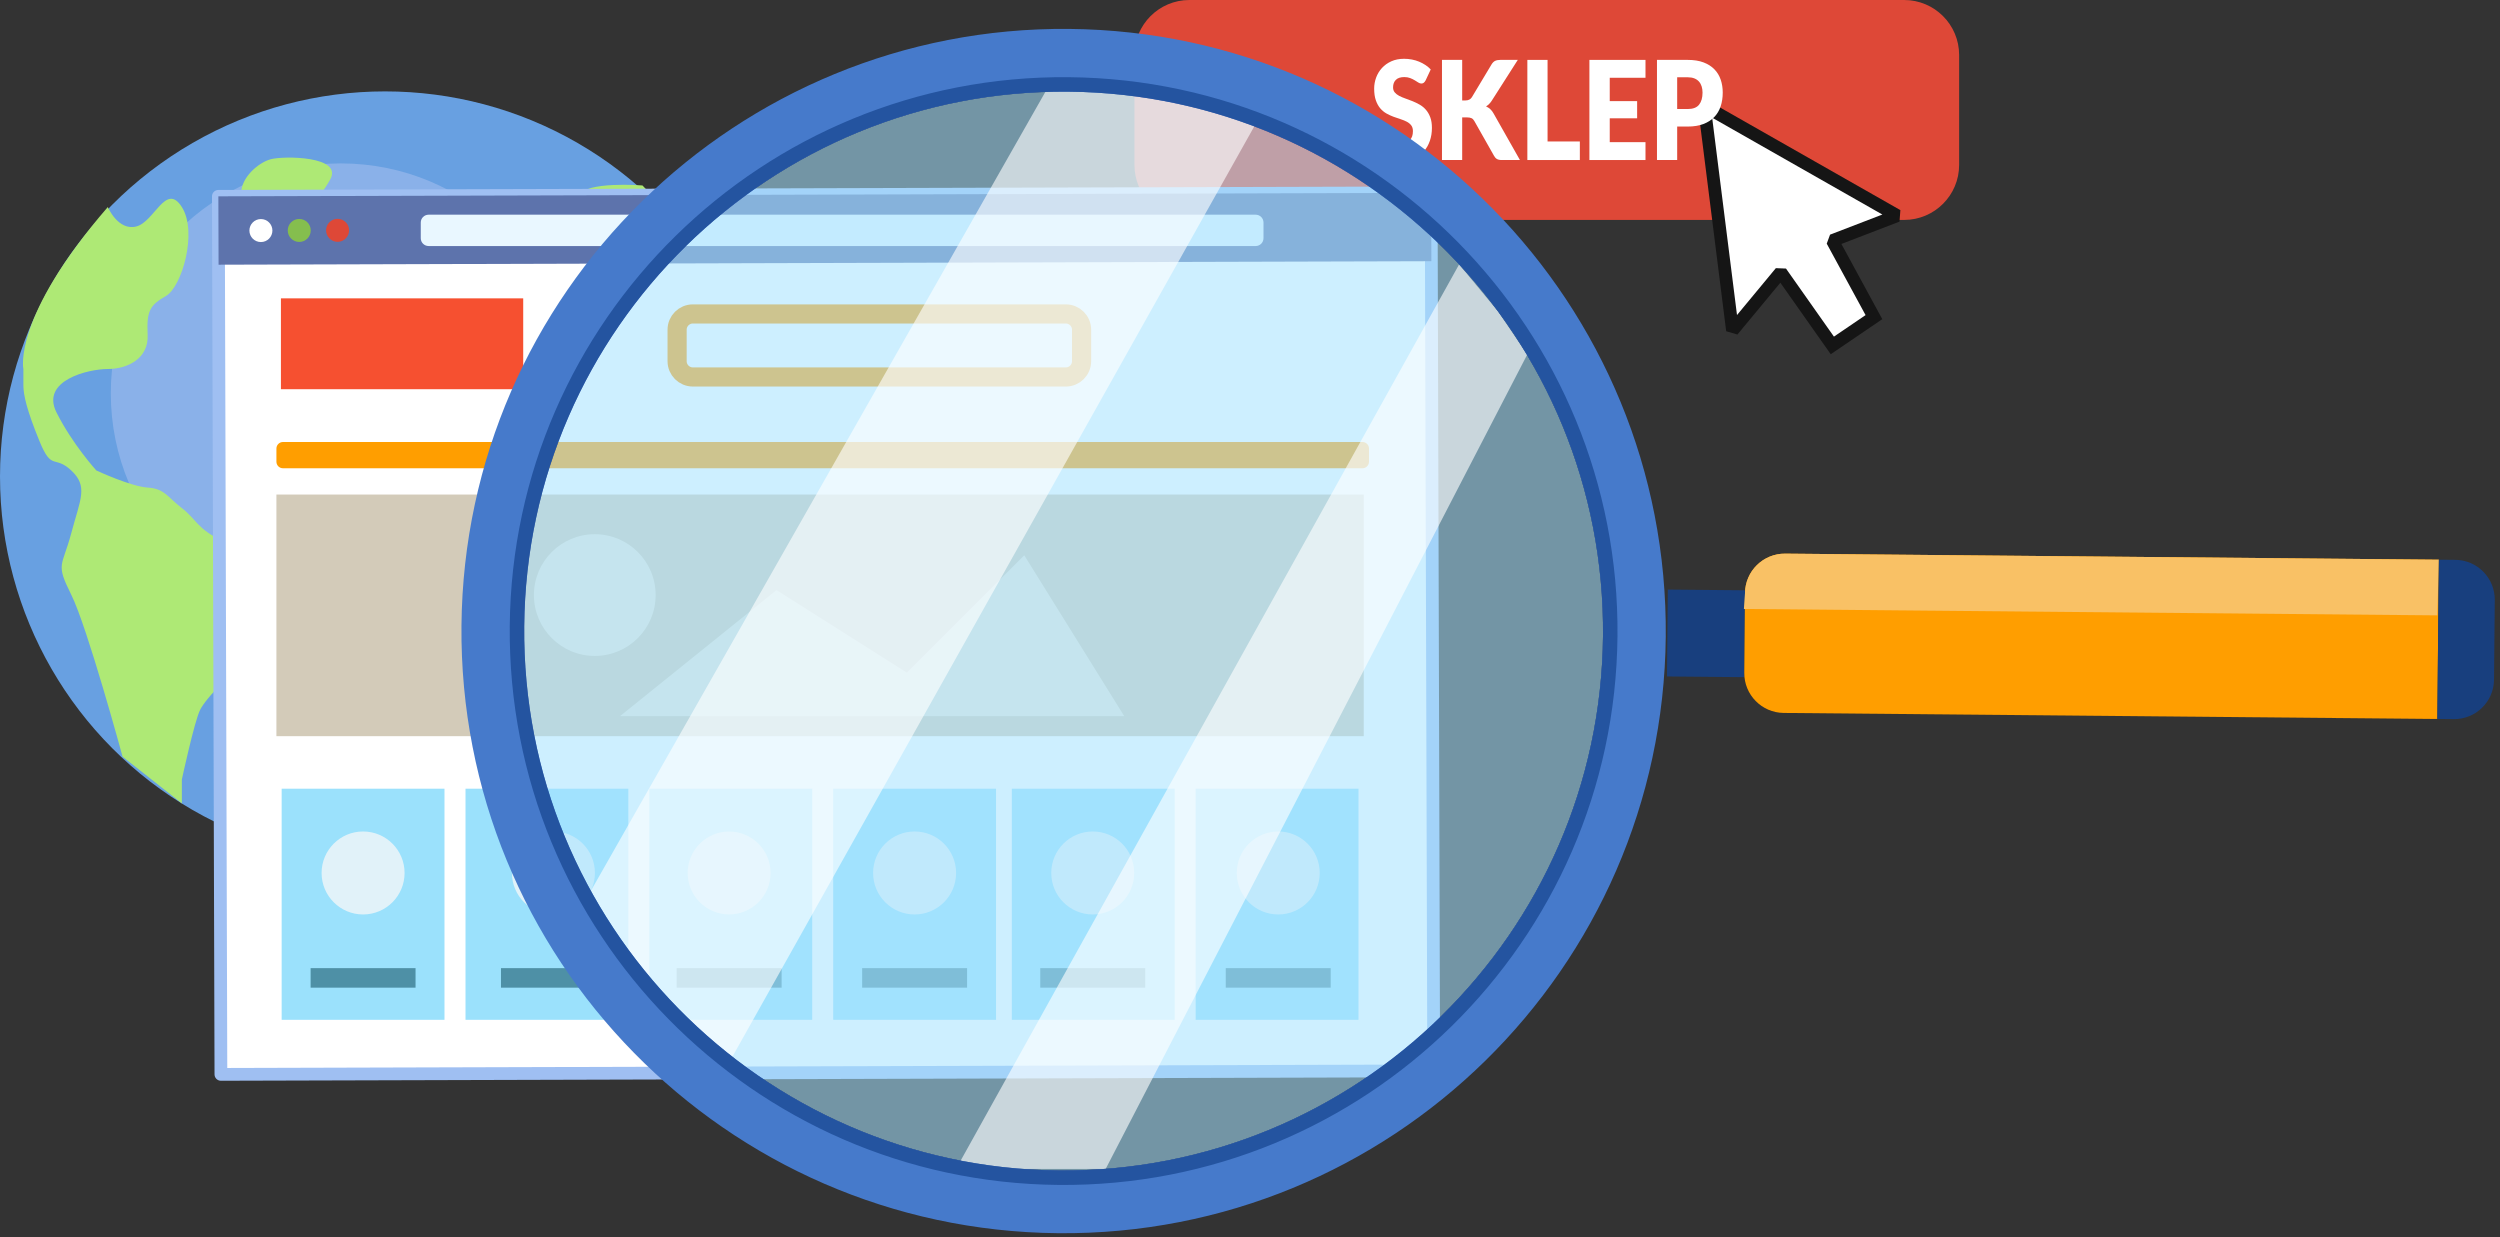
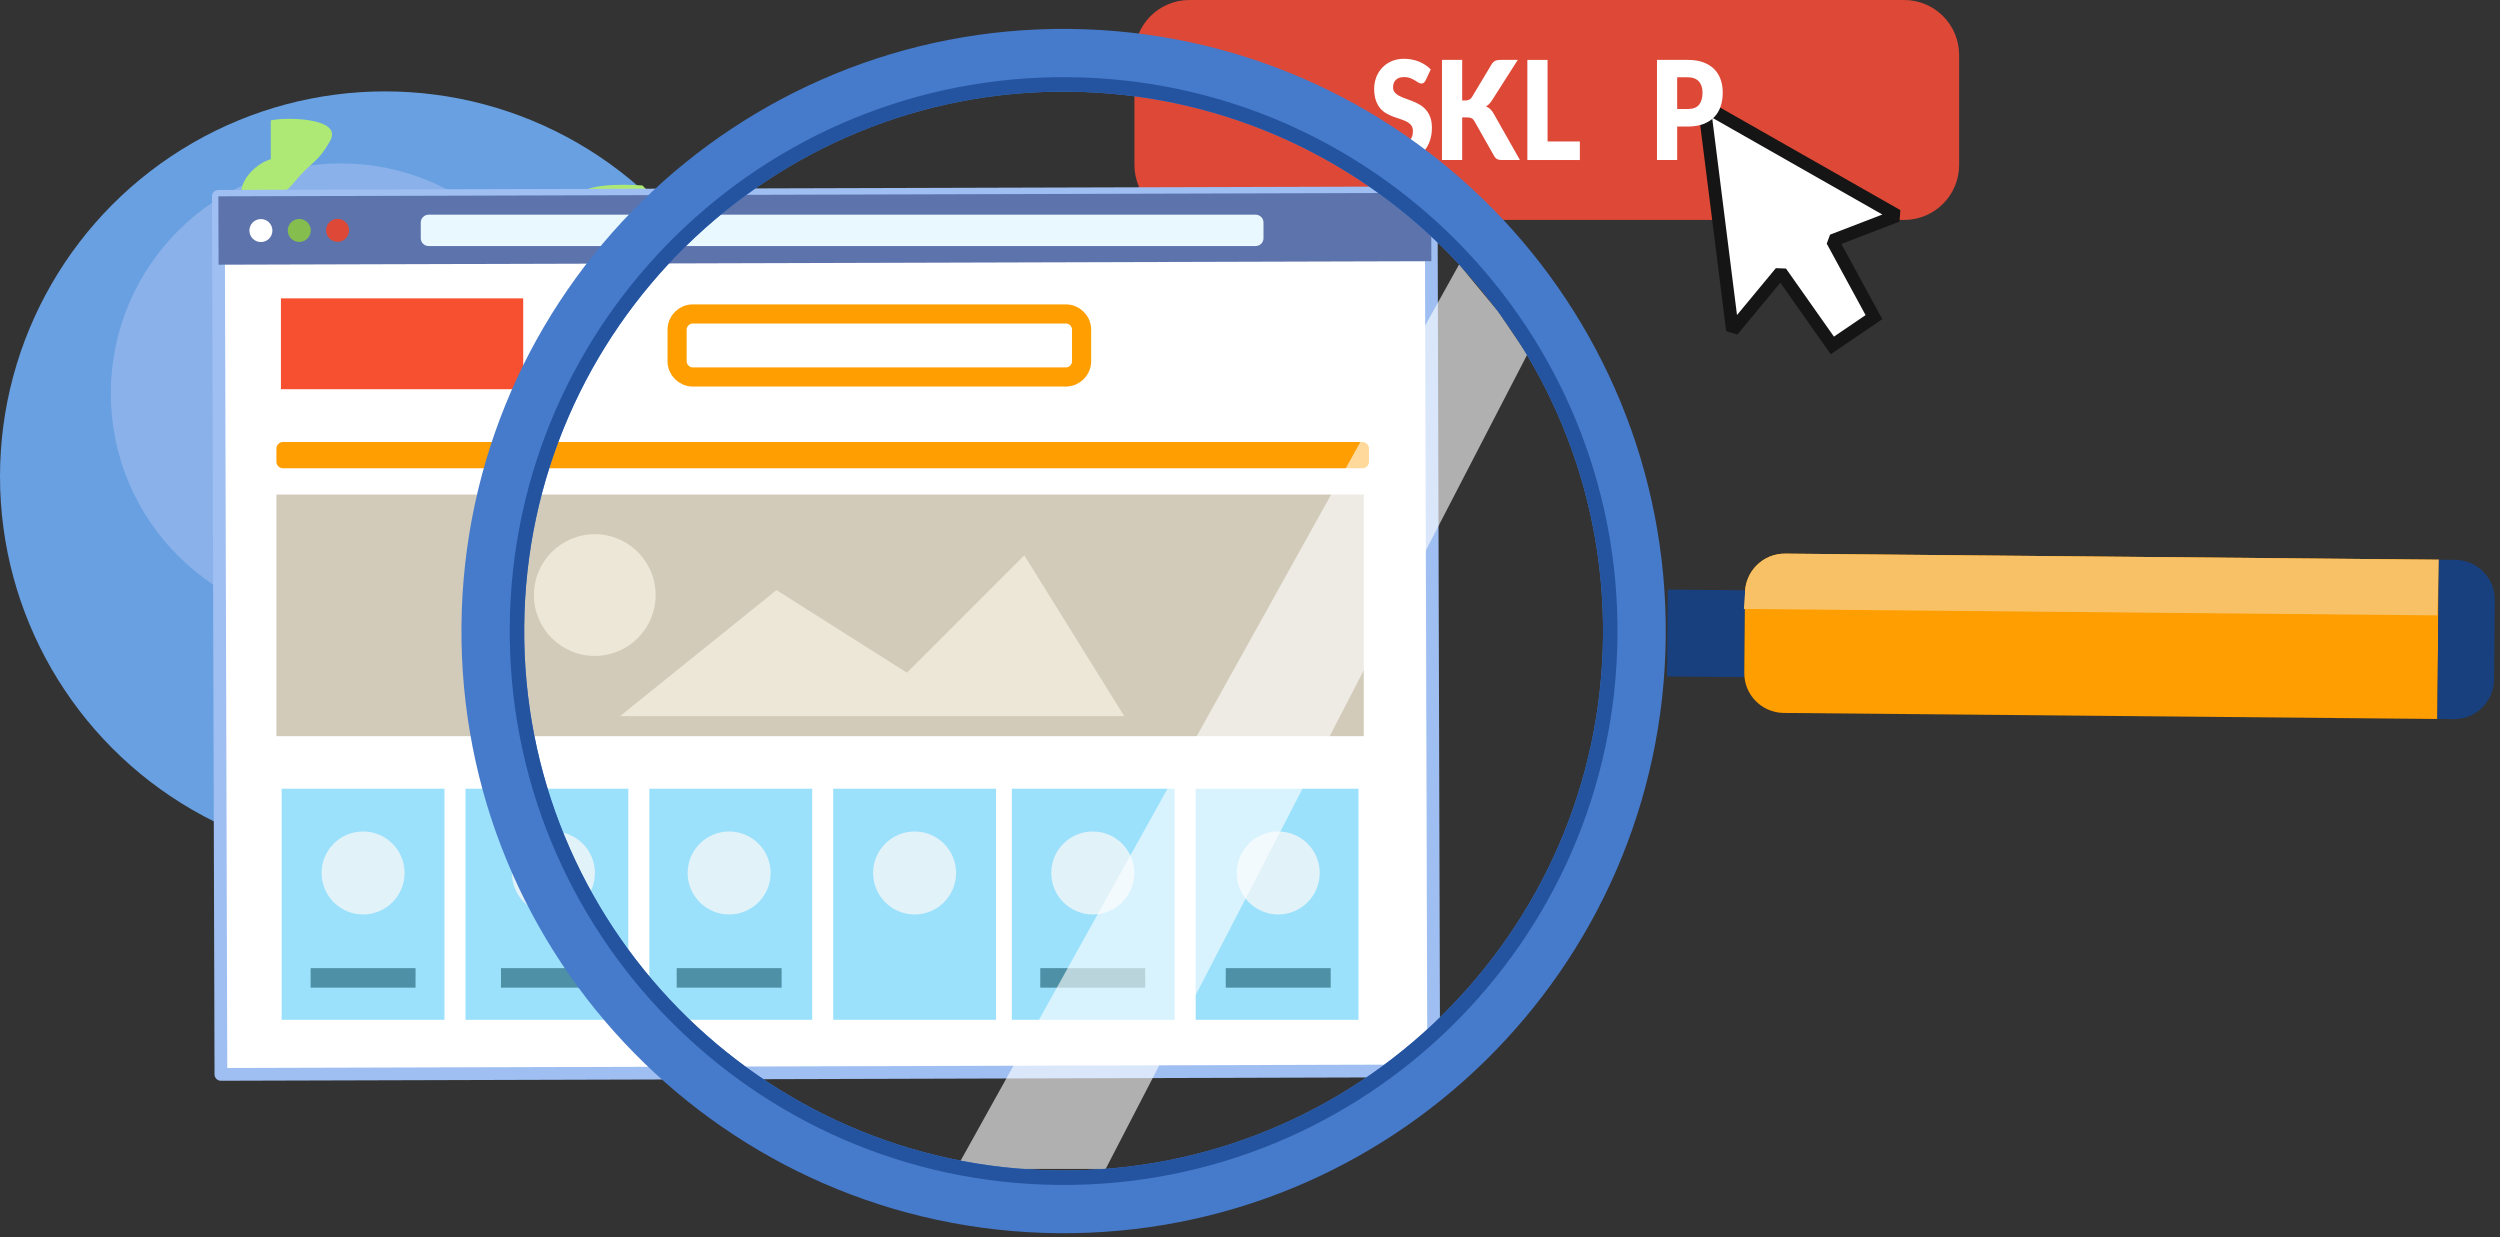
<svg xmlns="http://www.w3.org/2000/svg" xmlns:ns1="http://www.serif.com/" width="100%" height="100%" viewBox="0 0 196 97" version="1.1" xml:space="preserve" style="fill-rule:evenodd;clip-rule:evenodd;stroke-linecap:round;stroke-miterlimit:1.5;">
  <rect x="0" y="0" width="196" height="97" fill="#333333" stroke="none" />
  <g id="Moduł-SEO-sklepu-internetowego" ns1:id="Moduł SEO sklepu internetowego">
    <g>
      <circle cx="30.19" cy="37.355" r="30.19" style="fill:#68a0e1;" />
      <circle cx="26.715" cy="30.839" r="18.028" style="fill:#8ab1e9;" />
-       <path d="M21.229,12.483c-0.983,0.268 -2.324,1.43 -2.324,2.682l-0,3.039c-0,-0 2.413,1.251 4.022,-0.715c1.609,-1.967 1.877,-1.52 2.95,-3.397c1.072,-1.877 -3.665,-1.877 -4.648,-1.609Z" style="fill:#aee975;" />
+       <path d="M21.229,12.483c-0.983,0.268 -2.324,1.43 -2.324,2.682c-0,-0 2.413,1.251 4.022,-0.715c1.609,-1.967 1.877,-1.52 2.95,-3.397c1.072,-1.877 -3.665,-1.877 -4.648,-1.609Z" style="fill:#aee975;" />
      <path d="M50.368,14.539c0,0 -4.469,-0.357 -5.005,0.805c-0.537,1.162 -2.056,2.324 -0,2.413c2.056,0.089 2.056,-0.626 2.86,-1.341c0.804,-0.715 0.358,1.073 0,2.592c-0.358,1.52 2.592,2.771 0,2.682c-2.592,-0.089 -0.894,-0.805 -2.86,-0.894c-1.967,-0.089 -2.861,2.145 -2.503,2.95c0.357,0.804 0.983,1.877 2.503,2.503c1.519,0.625 1.43,1.608 2.86,1.877c1.43,0.268 2.235,1.251 3.039,-0c0.805,-1.252 0.894,-4.112 1.967,-1.877c1.072,2.234 1.966,4.379 1.966,4.379c0,0 1.698,1.252 1.073,2.235c-0.626,0.983 -1.788,2.592 -4.291,1.162c-2.503,-1.43 -4.201,-2.235 -5.363,-2.413c-1.162,-0.179 -4.559,-0.805 -6.257,-0c-1.698,0.804 -3.396,2.502 -3.486,5.005c-0.089,2.503 -0.268,6.972 0,7.777c0.268,0.804 0.894,2.771 3.486,2.949c2.592,0.179 6.168,-2.502 6.257,0c0.089,2.503 0.358,2.861 0,4.201c-0.357,1.341 2.95,2.861 1.609,4.47c-1.341,1.609 -1.609,5.81 -1.609,5.81c0,-0 8.939,-3.933 11.888,-13.497c2.95,-9.565 3.486,-17.609 -3.843,-29.319l-4.291,-4.469Z" style="fill:#aee975;" />
-       <path d="M8.452,16.232c-0,-0 0.799,1.883 2.229,1.525c1.431,-0.358 2.324,-3.497 3.576,-1.525c1.251,1.972 -0,6.262 -1.252,6.977c-1.251,0.716 -1.519,1.162 -1.43,3.04c0.09,1.877 -1.598,2.681 -3.123,2.681c-1.525,0 -5.279,0.894 -4.027,3.397c1.251,2.502 3.128,4.558 3.128,4.558c0,0 2.682,1.252 4.022,1.341c1.341,0.089 1.52,0.715 2.682,1.609c1.162,0.894 1.162,1.609 3.218,2.592c2.056,0.983 3.128,0.626 3.754,1.877c0.626,1.252 3.039,4.916 -0,6.525c-3.039,1.609 -5.095,3.933 -5.542,4.827c-0.447,0.894 -1.43,5.453 -1.43,5.453l-0,1.877l-4.648,-3.665c-0,-0 -2.771,-10.19 -4.022,-12.693c-1.252,-2.503 -0.716,-2.145 -0,-4.827c0.715,-2.681 1.34,-3.664 -0,-4.916c-1.341,-1.251 -1.52,0.09 -2.503,-2.324c-0.983,-2.413 -1.252,-3.575 -1.252,-4.38l0,-1.251c0,0 -0.883,-4.033 6.62,-12.698Z" style="fill:#aee975;" />
    </g>
    <path d="M153.596,4.31c-0,-2.379 -1.931,-4.31 -4.31,-4.31l-56.036,0c-2.379,0 -4.31,1.931 -4.31,4.31l-0,8.621c-0,2.379 1.931,4.311 4.31,4.311l56.036,-0c2.379,-0 4.31,-1.932 4.31,-4.311l-0,-8.621Z" style="fill:#de4837;" />
    <path d="M133.612,8.298l2.217,17.609l3.783,-4.565l4.043,5.739l3.261,-2.218l-3.261,-6l5.087,-1.956l-15.13,-8.609Z" style="fill:#fff;stroke:#151515;stroke-width:1px;" />
    <g>
      <path d="M111.776,6.29c-0.047,0.087 -0.096,0.151 -0.148,0.194c-0.051,0.044 -0.118,0.065 -0.199,0.065c-0.072,0 -0.149,-0.026 -0.232,-0.078c-0.083,-0.052 -0.176,-0.11 -0.281,-0.175c-0.105,-0.065 -0.224,-0.123 -0.359,-0.175c-0.134,-0.052 -0.287,-0.078 -0.459,-0.078c-0.297,-0 -0.518,0.072 -0.663,0.218c-0.146,0.145 -0.218,0.342 -0.218,0.59c-0,0.158 0.043,0.289 0.131,0.393c0.087,0.104 0.202,0.194 0.344,0.27c0.143,0.075 0.305,0.144 0.488,0.207c0.183,0.063 0.369,0.133 0.56,0.21c0.191,0.077 0.377,0.168 0.56,0.272c0.183,0.104 0.345,0.237 0.488,0.399c0.142,0.162 0.257,0.358 0.344,0.59c0.088,0.232 0.131,0.511 0.131,0.838c0,0.363 -0.054,0.702 -0.164,1.018c-0.109,0.316 -0.268,0.592 -0.475,0.827c-0.208,0.235 -0.464,0.42 -0.769,0.555c-0.305,0.135 -0.651,0.202 -1.038,0.202c-0.213,0 -0.429,-0.025 -0.65,-0.075c-0.22,-0.051 -0.433,-0.121 -0.639,-0.213c-0.207,-0.092 -0.4,-0.2 -0.582,-0.326c-0.181,-0.126 -0.339,-0.266 -0.473,-0.42l0.469,-0.852c0.034,-0.064 0.082,-0.116 0.145,-0.156c0.062,-0.039 0.13,-0.059 0.202,-0.059c0.093,-0 0.188,0.034 0.283,0.102c0.095,0.068 0.203,0.144 0.324,0.227c0.12,0.082 0.258,0.158 0.414,0.226c0.157,0.068 0.341,0.102 0.554,0.102c0.287,0 0.51,-0.073 0.67,-0.218c0.159,-0.145 0.239,-0.376 0.239,-0.692c-0,-0.184 -0.044,-0.333 -0.131,-0.448c-0.088,-0.115 -0.203,-0.21 -0.345,-0.285c-0.142,-0.076 -0.304,-0.142 -0.485,-0.2c-0.181,-0.057 -0.367,-0.121 -0.558,-0.191c-0.19,-0.07 -0.376,-0.156 -0.558,-0.258c-0.181,-0.103 -0.343,-0.237 -0.485,-0.404c-0.142,-0.168 -0.257,-0.376 -0.344,-0.626c-0.088,-0.249 -0.132,-0.557 -0.132,-0.924c0,-0.294 0.052,-0.581 0.155,-0.862c0.103,-0.28 0.255,-0.529 0.455,-0.749c0.2,-0.219 0.445,-0.394 0.736,-0.525c0.29,-0.131 0.623,-0.197 0.998,-0.197c0.209,0 0.413,0.019 0.612,0.057c0.198,0.038 0.387,0.093 0.565,0.167c0.178,0.074 0.344,0.162 0.499,0.264c0.155,0.102 0.293,0.218 0.415,0.348l-0.394,0.845Z" style="fill:#fff;fill-rule:nonzero;" />
      <path d="M114.635,7.875l0.253,-0c0.235,-0 0.404,-0.085 0.507,-0.254l1.537,-2.564c0.084,-0.14 0.181,-0.236 0.288,-0.286c0.108,-0.05 0.24,-0.075 0.396,-0.075l1.379,-0l-2.025,3.173c-0.072,0.115 -0.147,0.21 -0.225,0.286c-0.079,0.075 -0.158,0.138 -0.239,0.188c0.118,0.051 0.227,0.12 0.325,0.208c0.099,0.088 0.189,0.205 0.27,0.353l2.062,3.642l-1.415,-0c-0.091,-0 -0.168,-0.007 -0.232,-0.022c-0.064,-0.014 -0.12,-0.035 -0.167,-0.064c-0.047,-0.029 -0.087,-0.064 -0.122,-0.105c-0.034,-0.042 -0.067,-0.089 -0.098,-0.143l-1.547,-2.732c-0.056,-0.1 -0.127,-0.171 -0.213,-0.213c-0.086,-0.041 -0.202,-0.062 -0.349,-0.062l-0.385,0l0,3.341l-1.584,-0l-0,-7.85l1.584,-0l0,3.179Z" style="fill:#fff;fill-rule:nonzero;" />
      <path d="M121.329,11.091l2.531,0l0,1.455l-4.115,-0l-0,-7.85l1.584,-0l-0,6.395Z" style="fill:#fff;fill-rule:nonzero;" />
-       <path d="M129.007,4.696l-0,1.401l-2.803,-0l-0,1.831l2.147,0l-0,1.347l-2.147,0l-0,1.87l2.803,0l-0,1.401l-4.397,-0l0,-7.85l4.397,-0Z" style="fill:#fff;fill-rule:nonzero;" />
      <path d="M131.491,9.922l0,2.624l-1.584,-0l-0,-7.85l2.409,-0c0.481,-0 0.895,0.065 1.24,0.196c0.345,0.131 0.63,0.312 0.853,0.542c0.223,0.23 0.388,0.501 0.495,0.813c0.106,0.313 0.159,0.651 0.159,1.013c-0,0.392 -0.055,0.751 -0.164,1.078c-0.109,0.327 -0.277,0.607 -0.502,0.84c-0.225,0.234 -0.51,0.416 -0.855,0.547c-0.345,0.131 -0.754,0.197 -1.226,0.197l-0.825,0Zm0,-1.374l0.825,0c0.413,0 0.71,-0.113 0.891,-0.339c0.181,-0.227 0.272,-0.543 0.272,-0.949c-0,-0.179 -0.024,-0.343 -0.071,-0.49c-0.047,-0.147 -0.118,-0.274 -0.213,-0.38c-0.095,-0.106 -0.216,-0.188 -0.361,-0.245c-0.145,-0.057 -0.318,-0.086 -0.518,-0.086l-0.825,-0l0,2.489Z" style="fill:#fff;fill-rule:nonzero;" />
    </g>
    <g>
      <path d="M112.204,15.118l-95.084,0.274l0.199,68.839l95.083,-0.274l-0.198,-68.839Z" style="fill:#fff;stroke:#9fbff2;stroke-width:1px;stroke-linejoin:round;" />
      <path d="M112.204,15.118l-95.084,0.274l0.016,5.361l95.083,-0.274l-0.015,-5.361Z" style="fill:#5d73ac;" />
      <path d="M20.452,17.174c0.498,-0.002 0.903,0.401 0.905,0.899c0.001,0.498 -0.402,0.903 -0.899,0.904c-0.498,0.002 -0.903,-0.401 -0.905,-0.899c-0.001,-0.497 0.402,-0.903 0.899,-0.904Z" style="fill:#fff;" />
      <path d="M23.459,17.165c0.497,-0.001 0.903,0.402 0.904,0.899c0.001,0.498 -0.402,0.903 -0.899,0.905c-0.498,0.001 -0.903,-0.402 -0.905,-0.899c-0.001,-0.498 0.402,-0.903 0.9,-0.905Z" style="fill:#85be4e;" />
      <path d="M26.465,17.156c0.497,-0.001 0.903,0.402 0.904,0.9c0.001,0.497 -0.401,0.903 -0.899,0.904c-0.498,0.002 -0.903,-0.401 -0.905,-0.899c-0.001,-0.498 0.402,-0.903 0.9,-0.905Z" style="fill:#de4837;" />
      <path d="M99.058,17.446c-0,-0.339 -0.275,-0.614 -0.614,-0.614l-64.842,-0c-0.339,-0 -0.614,0.275 -0.614,0.614l-0,1.229c-0,0.339 0.275,0.614 0.614,0.614l64.842,0c0.339,0 0.614,-0.275 0.614,-0.614l-0,-1.229Z" style="fill:#e9f7ff;" />
    </g>
    <g>
      <rect x="22.025" y="23.391" width="18.995" height="7.123" style="fill:#f65030;" />
      <path d="M84.796,25.849c-0,-0.682 -0.554,-1.236 -1.236,-1.236l-29.239,0c-0.682,0 -1.236,0.554 -1.236,1.236l0,2.471c0,0.682 0.554,1.235 1.236,1.235l29.239,0c0.682,0 1.236,-0.553 1.236,-1.235l-0,-2.471Z" style="fill:none;stroke:#ff9e00;stroke-width:1.5px;stroke-miterlimit:7;" />
      <path d="M107.329,35.168c0,-0.284 -0.23,-0.515 -0.514,-0.515l-84.63,0c-0.284,0 -0.514,0.231 -0.514,0.515l-0,1.03c-0,0.284 0.23,0.514 0.514,0.514l84.63,0c0.284,0 0.514,-0.23 0.514,-0.514l0,-1.03Z" style="fill:#ff9e00;" />
      <rect x="21.671" y="38.772" width="85.247" height="18.944" style="fill:#d3cbb9;" />
      <circle cx="46.631" cy="46.653" r="4.771" style="fill:#ede7d8;" />
      <path d="M48.609,56.146l12.269,-9.883l10.223,6.475l9.202,-9.201l7.838,12.609l-39.532,-0Z" style="fill:#ede7d8;" />
      <rect x="22.082" y="61.834" width="12.766" height="18.12" style="fill:#9be1fc;" />
      <circle cx="28.466" cy="68.441" r="3.253" style="fill:#e1f2f9;" />
      <rect x="24.352" y="75.902" width="8.227" height="1.531" style="fill:#4e90a6;" />
      <rect x="36.496" y="61.834" width="12.766" height="18.12" style="fill:#9be1fc;" />
      <circle cx="43.389" cy="68.441" r="3.253" style="fill:#e1f2f9;" />
      <rect x="39.276" y="75.902" width="8.227" height="1.531" style="fill:#4e90a6;" />
      <rect x="50.91" y="61.834" width="12.766" height="18.12" style="fill:#9be1fc;" />
      <circle cx="57.164" cy="68.441" r="3.253" style="fill:#e1f2f9;" />
      <rect x="53.051" y="75.902" width="8.227" height="1.531" style="fill:#4e90a6;" />
      <rect x="65.324" y="61.834" width="12.766" height="18.12" style="fill:#9be1fc;" />
      <circle cx="71.705" cy="68.441" r="3.253" style="fill:#e1f2f9;" />
-       <rect x="67.592" y="75.902" width="8.227" height="1.531" style="fill:#4e90a6;" />
      <rect x="79.326" y="61.834" width="12.766" height="18.12" style="fill:#9be1fc;" />
      <circle cx="85.672" cy="68.441" r="3.253" style="fill:#e1f2f9;" />
      <rect x="81.558" y="75.902" width="8.227" height="1.531" style="fill:#4e90a6;" />
      <rect x="93.739" y="61.834" width="12.766" height="18.12" style="fill:#9be1fc;" />
      <circle cx="100.213" cy="68.441" r="3.253" style="fill:#e1f2f9;" />
      <rect x="96.099" y="75.902" width="8.227" height="1.531" style="fill:#4e90a6;" />
    </g>
    <g>
      <path d="M130.756,46.223l-0.063,6.811l6.054,0.056l0.063,-6.811l-6.054,-0.056Z" style="fill:#183f7e;" />
      <path d="M139.959,43.406c-1.723,-0.016 -3.135,1.37 -3.151,3.093l-0.057,6.244c-0.016,1.723 1.37,3.135 3.093,3.151l51.244,0.473l0.116,-12.487l-51.245,-0.474Z" style="fill:#ff9e00;" />
      <path d="M139.959,43.406c-1.723,-0.016 -3.135,1.37 -3.151,3.093l-0.086,1.244l54.366,0.502l0.116,-4.365l-51.245,-0.474Z" style="fill:#f9c165;" />
      <path d="M192.381,56.379c1.723,0.016 3.135,-1.37 3.151,-3.093l0.058,-6.244c0.016,-1.723 -1.37,-3.135 -3.094,-3.15l-1.292,-0.012l-0.116,12.487l1.293,0.012Z" style="fill:#183f7e;" />
-       <path d="M41.099,49.084c0.215,-23.339 19.339,-42.113 42.679,-41.897c23.34,0.215 42.113,19.339 41.898,42.679c-0.216,23.339 -19.34,42.113 -42.679,41.898c-23.34,-0.216 -42.114,-19.34 -41.898,-42.68Z" style="fill:#a7e2ff;fill-opacity:0.56;" />
      <path d="M114.395,20.73l3.059,3.695l2.282,3.371l-33.053,63.849l-11.731,-0l39.443,-70.915Z" style="fill:#fff;fill-opacity:0.61;" />
-       <path d="M82.34,6.532l8.799,0.903l7.446,2.03l-41.513,74.001l-7.671,-7.671l-3.384,-5.414l36.323,-63.849Z" style="fill:#fff;fill-opacity:0.61;" />
      <path d="M36.179,49.039c0.241,-26.055 21.59,-47.013 47.644,-46.772c26.055,0.241 47.013,21.589 46.772,47.644c-0.24,26.055 -21.589,47.013 -47.644,46.772c-26.055,-0.241 -47.012,-21.589 -46.772,-47.644Zm4.92,0.045c0.215,-23.339 19.339,-42.113 42.679,-41.897c23.34,0.215 42.113,19.339 41.898,42.679c-0.216,23.339 -19.34,42.113 -42.679,41.898c-23.34,-0.216 -42.114,-19.34 -41.898,-42.68Z" style="fill:#467acb;" />
      <path d="M39.964,49.074c0.221,-23.966 19.858,-43.244 43.824,-43.023c23.967,0.222 43.244,19.859 43.023,43.825c-0.221,23.966 -19.859,43.244 -43.825,43.023c-23.966,-0.221 -43.244,-19.859 -43.022,-43.825Zm1.135,0.01c0.215,-23.339 19.339,-42.113 42.679,-41.897c23.34,0.215 42.113,19.339 41.898,42.679c-0.216,23.339 -19.34,42.113 -42.679,41.898c-23.34,-0.216 -42.114,-19.34 -41.898,-42.68Z" style="fill:#2454a0;" />
    </g>
  </g>
</svg>